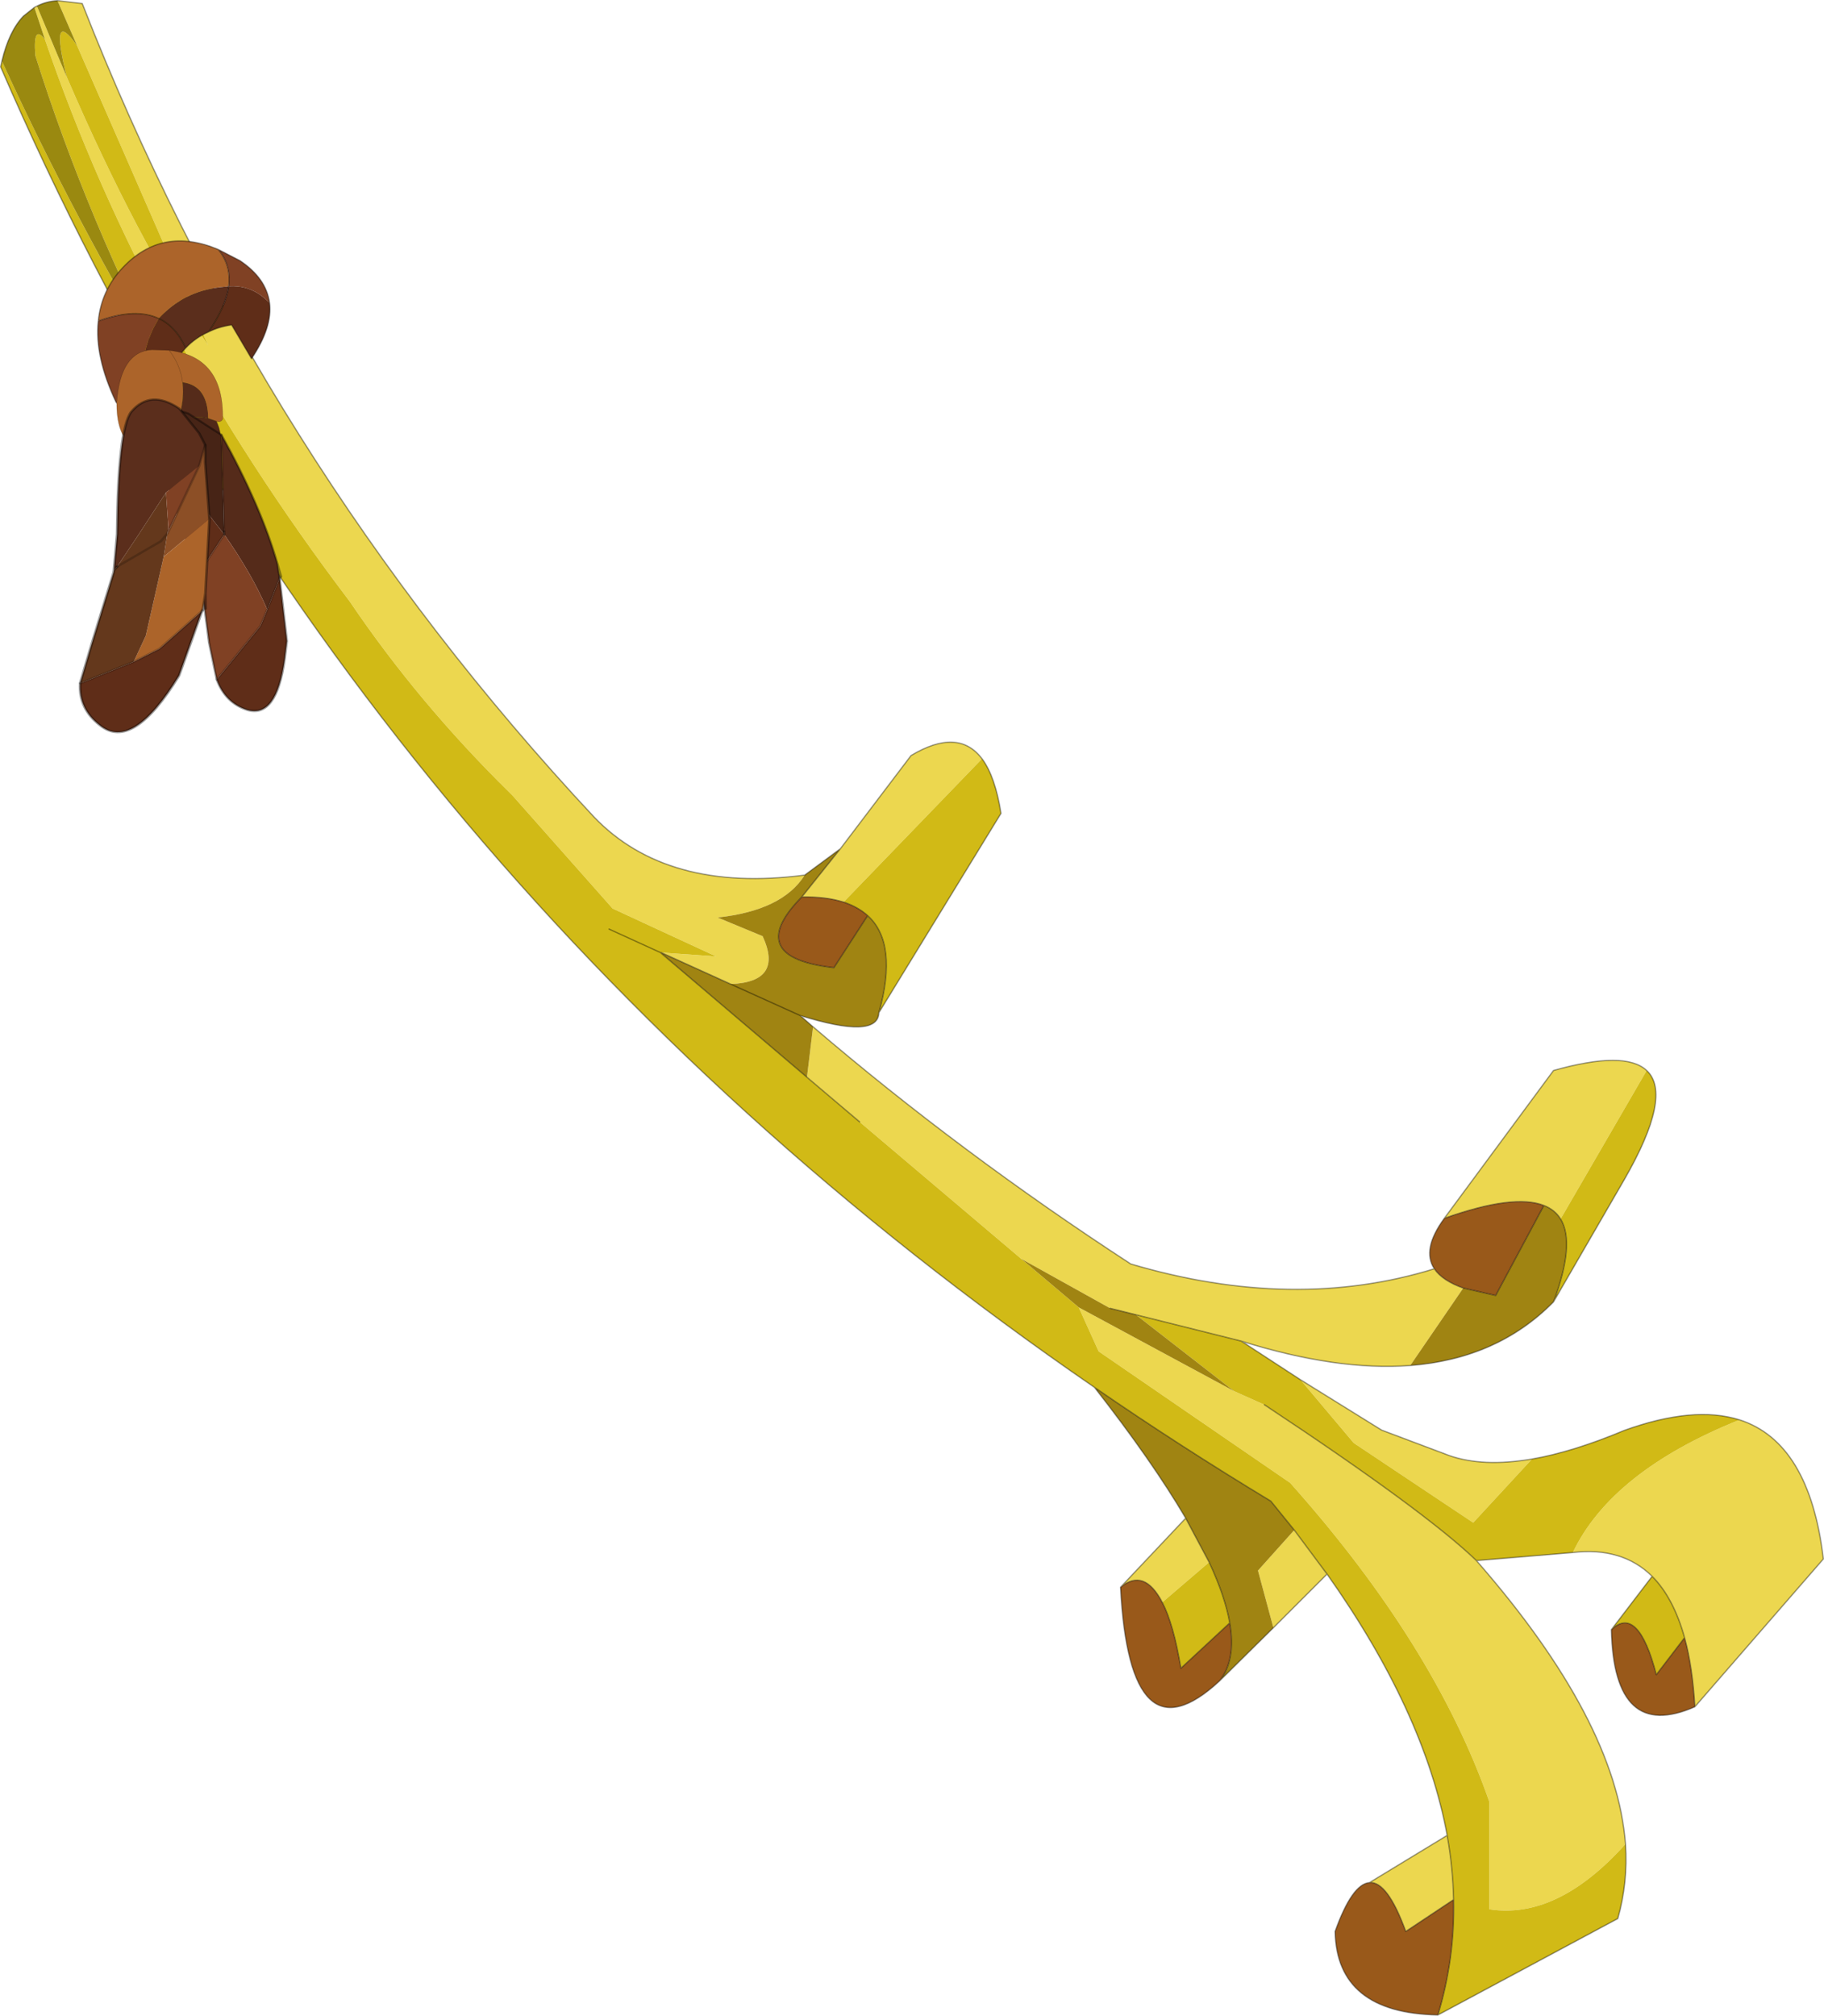
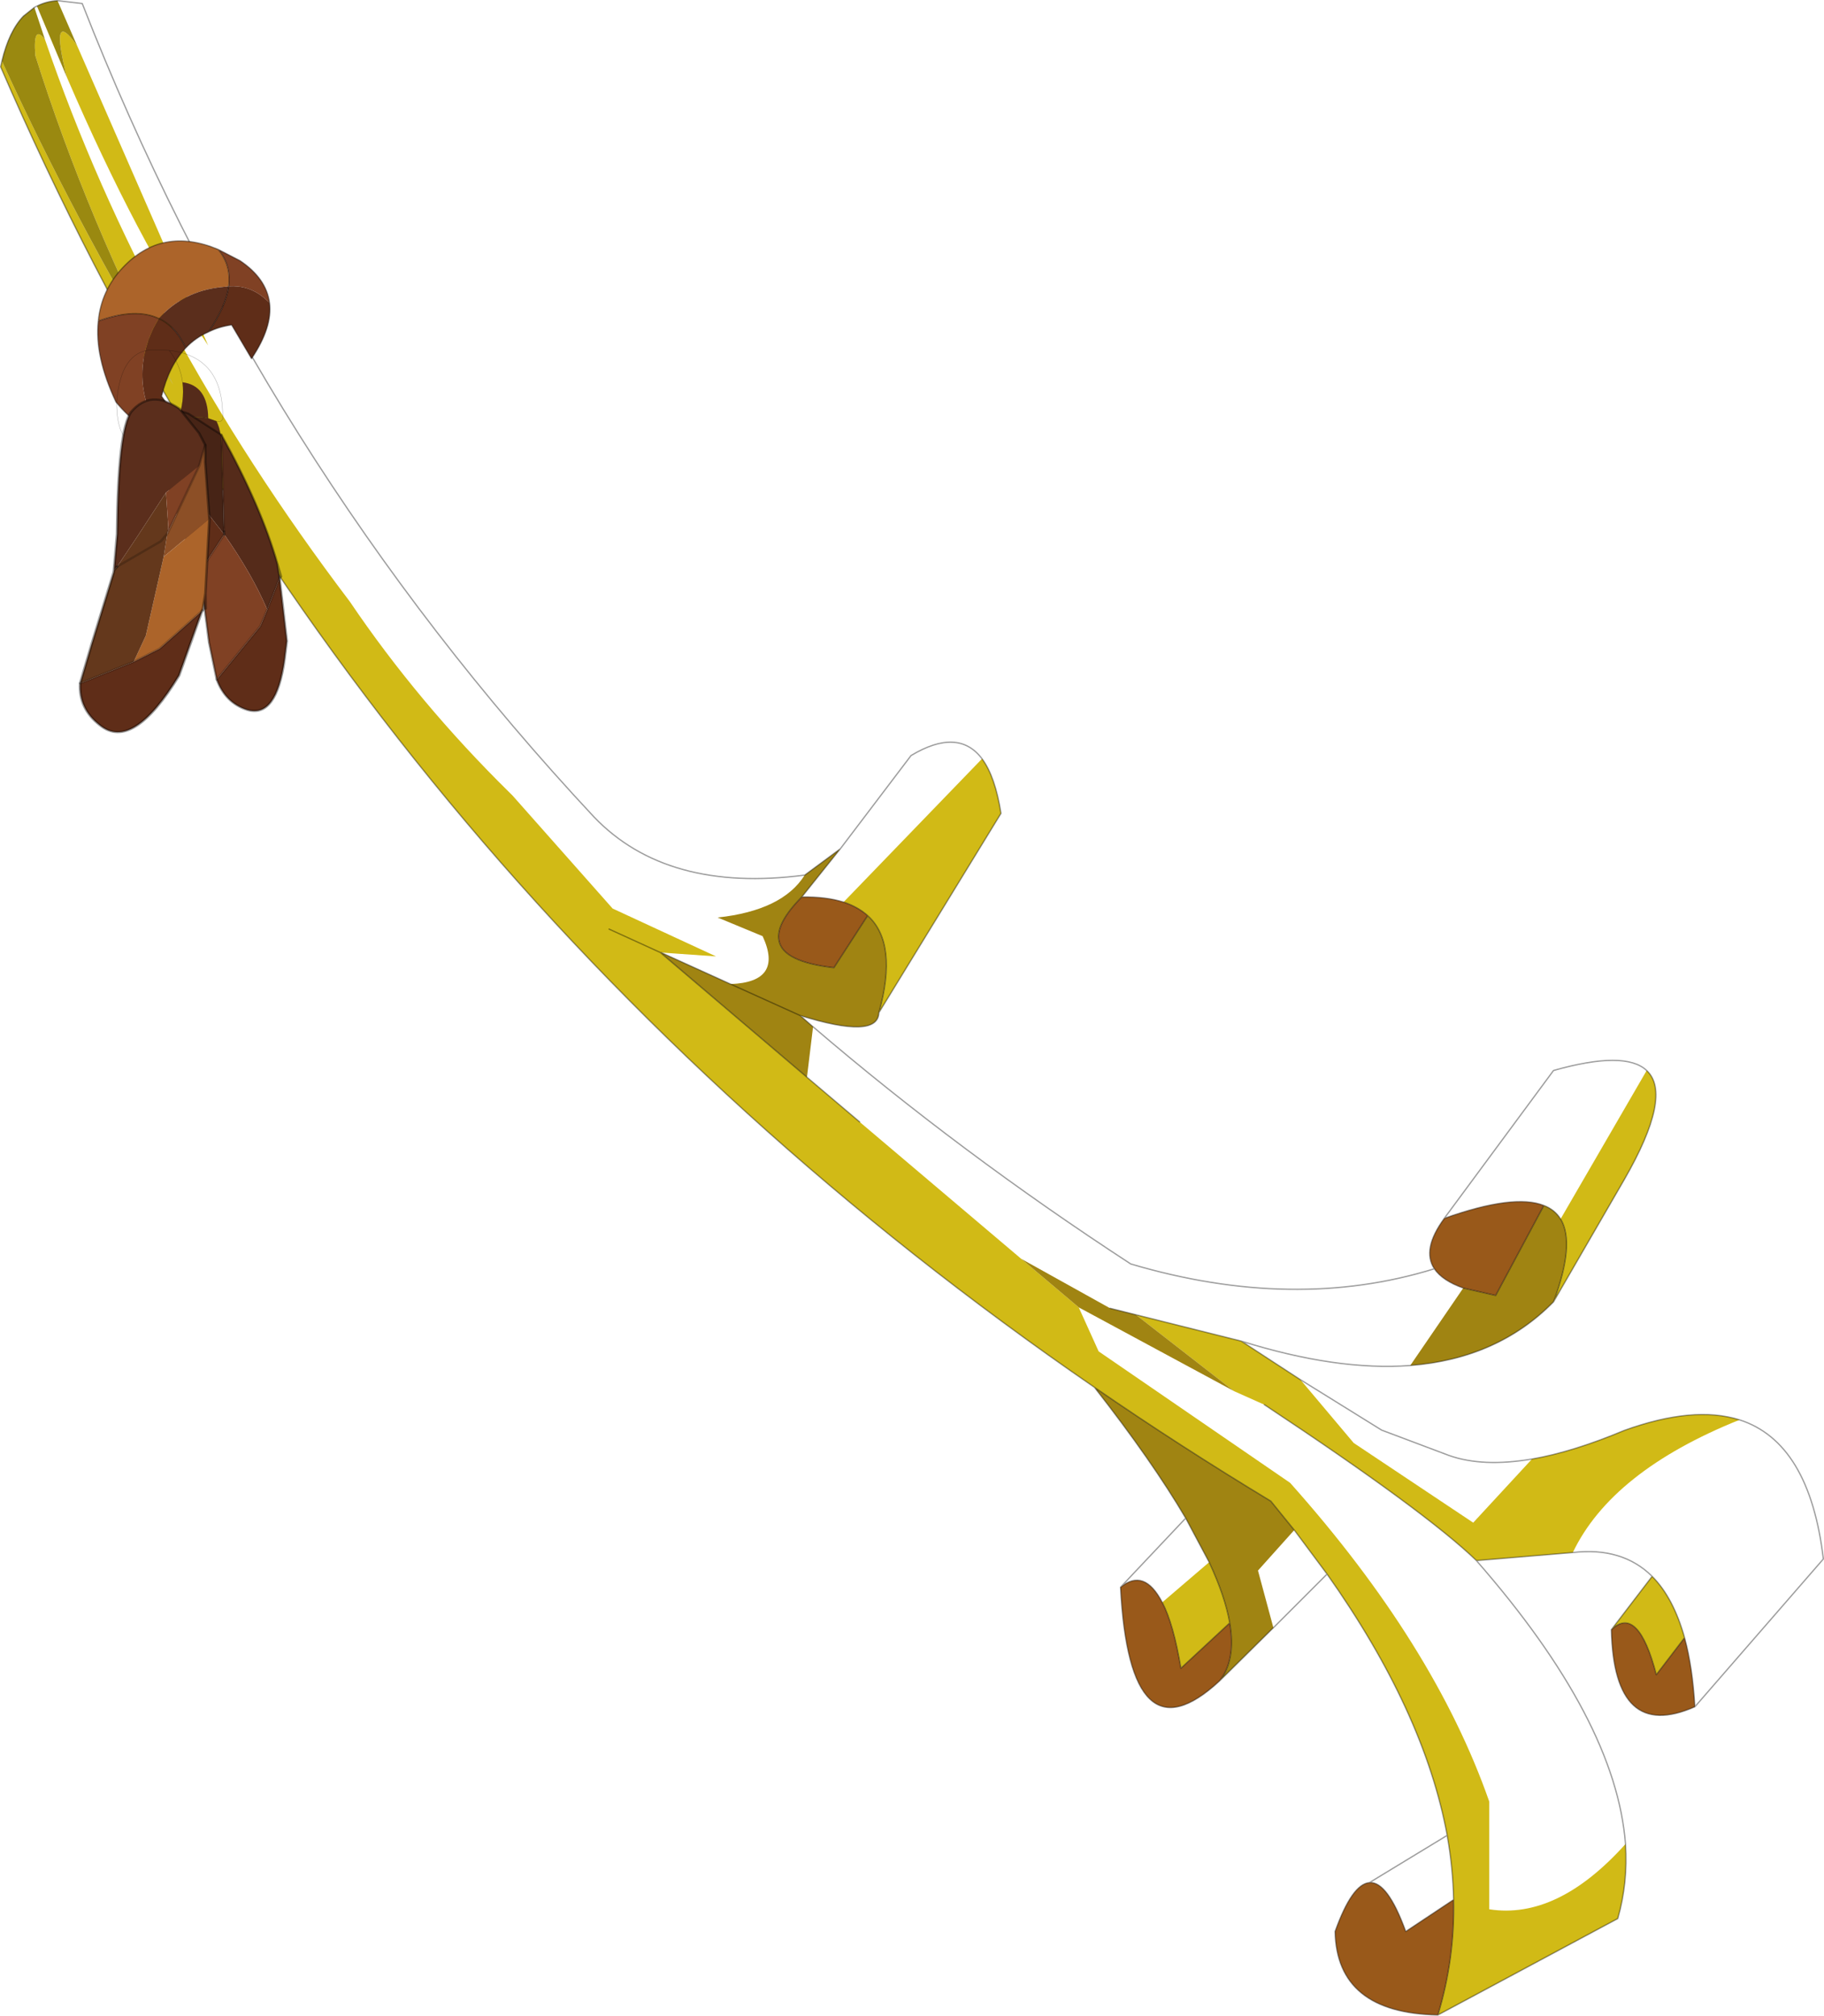
<svg xmlns="http://www.w3.org/2000/svg" xmlns:xlink="http://www.w3.org/1999/xlink" width="283.9px" height="313.6px">
  <g transform="matrix(1, 0, 0, 1, -191.15, -25.45)">
    <use xlink:href="#object-0" width="283.9" height="313.6" transform="matrix(1, 0, 0, 1, 191.15, 25.45)" />
  </g>
  <defs>
    <g transform="matrix(1, 0, 0, 1, 141.95, 156.8)" id="object-0">
      <use xlink:href="#object-1" width="283.9" height="313.6" transform="matrix(1, 0, 0, 1, -141.95, -156.8)" />
      <use xlink:href="#object-2" width="16.65" height="18.9" transform="matrix(0.997, 0.074, -0.074, 0.997, -123.15, -102.85)" />
      <use xlink:href="#object-4" width="4.35" height="6.2" transform="matrix(-4.567, 4.583, 4.977, 4.96, -113.7, -95.35)" />
      <use xlink:href="#object-6" width="2.15" height="7.9" transform="matrix(8.021, 1.278, -1.041, 6.531, -122.3, -95.55)" />
    </g>
    <g transform="matrix(1, 0, 0, 1, 141.95, 156.8)" id="object-1">
-       <path fill-rule="evenodd" fill="#ecd74f" stroke="none" d="M-11.15 -24.75L-0.15 -39.25Q7.2 -43.65 10.9 -38.75L-10.65 -16.45Q-13.35 -17.3 -17.15 -17.25L-11.15 -24.75M-15.4 2.95Q7.5 22.55 34.05 39.85Q59.45 47.35 81.3 40.6Q82.55 42.45 85.8 43.6L77.55 55.65Q66.1 56.5 51.25 51.85L34.85 47.75L30.85 46.75L17 39.05L-8.15 17.75L-16.35 10.8L-15.4 2.95M82.85 32.75L99.85 9.75Q111 6.6 114.35 9.75L100.95 32.85Q100.05 31.4 98.35 30.75Q93.7 28.9 82.85 32.75M60.45 57.85L73.1 65.7L83.6 69.65Q88.85 71.5 96.5 70.2L87.35 80.1L68.75 67.7L60.45 57.85M128.8 64.1Q139.7 67.6 141.85 85.75L121.85 108.75Q121.5 102.6 120.25 98Q118.5 91.75 115.2 88.45Q110.55 83.85 102.85 84.75Q108.9 72.1 128.8 64.1M87.85 86Q109.6 110.85 111.05 130.1Q100.45 141.9 89.85 140.25L89.85 123.5Q81.3 99.05 58.85 73.9L29.05 53.45L25.95 46.6L50.15 59.65L54.85 61.75Q79.85 78.3 87.85 86M71.2 136.1L83.3 128.75Q84.2 133.8 84.3 138.75L76.85 143.7Q74 135.85 71.2 136.1M64.6 88.1L56.25 96.45L53.85 87.55L59.5 81.25L64.6 88.1M32.45 90.15L42.6 79.4L46.25 86.25L38.95 92.5Q36.15 87.1 32.45 90.15M-136.6 -155.65L-136.2 -155.85L-131.55 -144.8Q-120.55 -119.3 -109.55 -103.05L-129.95 -149.7L-133 -156.7L-129.15 -156.25Q-101.4 -85.25 -49.5 -29.7Q-38.15 -17.85 -16.7 -20.65Q-20.15 -15.15 -30.25 -14.05L-23.25 -11.15Q-19.95 -4 -28.25 -3.7L-39.05 -8.6L-30.5 -8L-46.6 -15.45L-62.15 -33L-62.6 -33.45Q-76.85 -47.45 -87.5 -63.2Q-119.4 -105.25 -134.95 -150.65L-136.6 -155.65" />
      <path fill-rule="evenodd" fill="#d1ba16" stroke="none" d="M10.9 -38.75Q12.95 -36 13.85 -30.25L-5.15 0.75Q-2.15 -10.05 -6.9 -14.35Q-8.4 -15.7 -10.65 -16.45L10.9 -38.75M114.35 9.75Q118.45 13.55 110.85 26.75L99.85 45.75Q103.25 36.65 100.95 32.85L114.35 9.75M51.25 51.85L60.45 57.85L68.75 67.7L87.35 80.1L96.5 70.2Q102.85 69.1 110.85 65.75Q121.65 61.85 128.8 64.1Q108.9 72.1 102.85 84.75L87.85 86Q79.85 78.3 54.85 61.75L50.15 59.65L34.85 47.75L51.25 51.85M108.85 96.75L115.2 88.45Q118.5 91.75 120.25 98L115.85 103.75Q113 92.8 108.85 96.75M111.05 130.1Q111.45 136.15 109.85 141.7L81.85 156.7Q84.5 148 84.3 138.75Q84.2 133.8 83.3 128.75Q79.75 109.5 64.6 88.1L59.5 81.25L55.85 76.75Q41.7 68.2 28.4 59.05Q-87.5 -20.6 -141.85 -146.4L-141.65 -147.3Q-130.6 -123.05 -115 -96.95Q-128.4 -122.6 -136.45 -148.15Q-136.85 -153.15 -134.95 -150.65Q-119.4 -105.25 -87.5 -63.2Q-76.85 -47.45 -62.6 -33.45L-62.15 -33L-46.6 -15.45L-30.5 -8L-39.05 -8.6L-39.1 -8.55L-39.15 -8.6L-39.05 -8.6L-39.15 -8.6L-39.1 -8.55L-16.35 10.8L-8.15 17.75L17 39.05L25.95 46.6L29.05 53.45L58.85 73.9Q81.3 99.05 89.85 123.5L89.85 140.25Q100.45 141.9 111.05 130.1M46.25 86.25Q48.75 91.6 49.45 95.7L41.85 102.75Q40.7 95.85 38.95 92.5L46.25 86.25M-131.55 -144.8Q-134.3 -155.8 -129.95 -149.7L-109.55 -103.05Q-120.55 -119.3 -131.55 -144.8M-47.15 -12.25L-39.15 -8.6L-47.15 -12.25" />
      <path fill-rule="evenodd" fill="#a08412" stroke="none" d="M-5.15 0.75Q-5.3 4.95 -17.4 1.2L-15.4 2.95L-16.35 10.8L-39.1 -8.55L-39.05 -8.6L-28.25 -3.7Q-19.95 -4 -23.25 -11.15L-30.25 -14.05Q-20.15 -15.15 -16.7 -20.65L-11.15 -24.75L-17.15 -17.25Q-21.25 -13.1 -20.7 -10.45Q-20.1 -7.15 -12.15 -6.25L-6.9 -14.35Q-2.15 -10.05 -5.15 0.75M99.85 45.75Q91.15 54.6 77.55 55.65L85.8 43.6L90.85 44.75L98.35 30.75Q100.05 31.4 100.95 32.85Q103.25 36.65 99.85 45.75M56.25 96.45L47.85 104.75Q50.45 101.5 49.45 95.7Q48.75 91.6 46.25 86.25L42.6 79.4Q37.4 70.55 28.4 59.05Q41.7 68.2 55.85 76.75L59.5 81.25L53.85 87.55L56.25 96.45M34.85 47.75L50.15 59.65L25.95 46.6L17 39.05L30.85 46.75L34.85 47.75M-28.25 -3.7L-17.4 1.2L-28.25 -3.7" />
      <path fill-rule="evenodd" fill="#99591a" stroke="none" d="M81.3 40.6Q79.3 37.6 82.85 32.75Q93.7 28.9 98.35 30.75L90.85 44.75L85.8 43.6Q82.55 42.45 81.3 40.6M121.85 108.75Q109.25 114.3 108.85 96.75Q113 92.8 115.85 103.75L120.25 98Q121.5 102.6 121.85 108.75M81.85 156.7Q66.1 156.4 65.85 143.7Q68.5 136.3 71.2 136.1Q74 135.85 76.85 143.7L84.3 138.75Q84.5 148 81.85 156.7M47.85 104.75Q33.9 117.65 32.45 90.15Q36.15 87.1 38.95 92.5Q40.7 95.85 41.85 102.75L49.45 95.7Q50.45 101.5 47.85 104.75M-17.15 -17.25Q-13.35 -17.3 -10.65 -16.45Q-8.4 -15.7 -6.9 -14.35L-12.15 -6.25Q-20.1 -7.15 -20.7 -10.45Q-21.25 -13.1 -17.15 -17.25" />
      <path fill-rule="evenodd" fill="#9a8910" stroke="none" d="M-141.65 -147.3Q-140.55 -151.95 -138.3 -154.3L-136.6 -155.65L-134.95 -150.65Q-136.85 -153.15 -136.45 -148.15Q-128.4 -122.6 -115 -96.95Q-130.6 -123.05 -141.65 -147.3M-136.2 -155.85Q-134.75 -156.6 -133 -156.7L-129.95 -149.7Q-134.3 -155.8 -131.55 -144.8L-136.2 -155.85" />
      <path fill="none" stroke="#000000" stroke-opacity="0.388" stroke-width="0.2" stroke-linecap="round" stroke-linejoin="round" d="M-11.15 -24.75L-0.15 -39.25Q7.2 -43.65 10.9 -38.75Q12.95 -36 13.85 -30.25L-5.15 0.75Q-5.3 4.95 -17.4 1.2L-15.4 2.95Q7.5 22.55 34.05 39.85Q59.45 47.35 81.3 40.6Q79.3 37.6 82.85 32.75L99.85 9.75Q111 6.6 114.35 9.75Q118.45 13.55 110.85 26.75L99.85 45.75Q91.15 54.6 77.55 55.65Q66.1 56.5 51.25 51.85L60.45 57.85L73.1 65.7L83.6 69.65Q88.85 71.5 96.5 70.2Q102.85 69.1 110.85 65.75Q121.65 61.85 128.8 64.1Q139.7 67.6 141.85 85.75L121.85 108.75Q109.25 114.3 108.85 96.75L115.2 88.45Q110.55 83.85 102.85 84.75L87.85 86Q109.6 110.85 111.05 130.1Q111.45 136.15 109.85 141.7L81.85 156.7Q66.1 156.4 65.85 143.7Q68.5 136.3 71.2 136.1L83.3 128.75Q79.75 109.5 64.6 88.1L56.25 96.45L47.85 104.75Q33.9 117.65 32.45 90.15L42.6 79.4Q37.4 70.55 28.4 59.05Q-87.5 -20.6 -141.85 -146.4L-141.65 -147.3Q-140.55 -151.95 -138.3 -154.3L-136.6 -155.65L-136.2 -155.85Q-134.75 -156.6 -133 -156.7L-129.15 -156.25Q-101.4 -85.25 -49.5 -29.7Q-38.15 -17.85 -16.7 -20.65L-11.15 -24.75L-17.15 -17.25Q-13.35 -17.3 -10.65 -16.45Q-8.4 -15.7 -6.9 -14.35Q-2.15 -10.05 -5.15 0.75M100.95 32.85Q100.05 31.4 98.35 30.75L90.85 44.75L85.8 43.6Q82.55 42.45 81.3 40.6M99.85 45.75Q103.25 36.65 100.95 32.85M98.35 30.75Q93.7 28.9 82.85 32.75M108.85 96.75Q113 92.8 115.85 103.75L120.25 98Q118.5 91.75 115.2 88.45M120.25 98Q121.5 102.6 121.85 108.75M51.25 51.85L34.85 47.75L30.85 46.75M54.85 61.75Q79.85 78.3 87.85 86M59.5 81.25L64.6 88.1M28.4 59.05Q41.7 68.2 55.85 76.75L59.5 81.25M42.6 79.4L46.25 86.25Q48.75 91.6 49.45 95.7Q50.45 101.5 47.85 104.75M38.95 92.5Q40.7 95.85 41.85 102.75L49.45 95.7M32.45 90.15Q36.15 87.1 38.95 92.5M71.2 136.1Q74 135.85 76.85 143.7L84.3 138.75Q84.2 133.8 83.3 128.75M84.3 138.75Q84.5 148 81.85 156.7M-39.05 -8.6L-28.25 -3.7L-17.4 1.2M-17.15 -17.25Q-21.25 -13.1 -20.7 -10.45Q-20.1 -7.15 -12.15 -6.25L-6.9 -14.35M-39.05 -8.6L-39.15 -8.6L-39.1 -8.55L-16.35 10.8L-8.15 17.75M-39.15 -8.6L-47.15 -12.25" />
      <path fill-rule="evenodd" fill="#804124" stroke="none" d="M-100 -109.7L-100.9 -110.5Q-103.25 -112.45 -106.35 -112.25Q-105.95 -115.55 -108 -118L-104.6 -116.25Q-100.5 -113.5 -100 -109.7M-117.1 -89.6Q-120.3 -89.9 -123.9 -94.25Q-127.25 -101.35 -126.65 -106.85Q-120.85 -108.95 -117.25 -107.25L-118.1 -105.7Q-121.95 -97.55 -117.1 -89.6" />
      <path fill-rule="evenodd" fill="#5f2d18" stroke="none" d="M-106.35 -112.25Q-103.25 -112.45 -100.9 -110.5L-100 -109.7Q-99.5 -105.9 -102.8 -101L-105.9 -106.25Q-107.9 -105.95 -109.5 -105.15Q-106.8 -109.1 -106.35 -112.25M-113.05 -102.65Q-115.65 -99.9 -116.8 -95.15L-113.55 -90.65Q-115.25 -89.45 -117.1 -89.6Q-121.95 -97.55 -118.1 -105.7L-117.25 -107.25Q-114.55 -106 -113.05 -102.65" />
      <path fill-rule="evenodd" fill="#ac642a" stroke="none" d="M-108 -118Q-105.95 -115.55 -106.35 -112.25L-107.75 -112.1Q-113.4 -111.45 -117.25 -107.25Q-120.85 -108.95 -126.65 -106.85Q-126.2 -111.6 -122.85 -115.15Q-116.75 -121.65 -108 -118" />
      <path fill-rule="evenodd" fill="#5b2e1c" stroke="none" d="M-106.35 -112.25Q-106.8 -109.1 -109.5 -105.15Q-111.55 -104.25 -113.05 -102.65Q-114.55 -106 -117.25 -107.25Q-113.4 -111.45 -107.75 -112.1L-106.35 -112.25" />
      <path fill="none" stroke="#000000" stroke-opacity="0.388" stroke-width="0.2" stroke-linecap="round" stroke-linejoin="round" d="M-100 -109.7Q-100.5 -113.5 -104.6 -116.25L-108 -118Q-105.95 -115.55 -106.35 -112.25Q-106.8 -109.1 -109.5 -105.15Q-107.9 -105.95 -105.9 -106.25L-102.8 -101Q-99.5 -105.9 -100 -109.7M-113.05 -102.65Q-115.65 -99.9 -116.8 -95.15L-113.55 -90.65Q-115.25 -89.45 -117.1 -89.6Q-120.3 -89.9 -123.9 -94.25Q-127.25 -101.35 -126.65 -106.85Q-126.2 -111.6 -122.85 -115.15Q-116.75 -121.65 -108 -118M-117.25 -107.25Q-120.85 -108.95 -126.65 -106.85M-117.25 -107.25Q-114.55 -106 -113.05 -102.65Q-111.55 -104.25 -109.5 -105.15" />
    </g>
    <g transform="matrix(1, 0, 0, 1, 8.55, 9.45)" id="object-2">
      <use xlink:href="#object-3" width="16.65" height="18.9" transform="matrix(1, 0, 0, 1, -8.55, -9.45)" />
    </g>
    <g transform="matrix(1, 0, 0, 1, 8.55, 9.45)" id="object-3">
-       <path fill-rule="evenodd" fill="#ac642a" stroke="none" d="M-2.85 6.2Q-3.2 7.1 -5.7 5.65Q-8.25 4.2 -8.55 -0.9Q-8.5 -8.75 -3.65 -9.35L-1 -9.45Q7.6 -9.1 8.1 0.6Q7.85 1.2 7.15 1L5.85 0.65Q5.4 -4.45 1.45 -4.65Q2.05 -1.8 1.1 1.7Q-1 3.1 -2.85 6.2M-1 -9.45Q0.9 -7.35 1.45 -4.65Q0.9 -7.35 -1 -9.45" />
      <path fill-rule="evenodd" fill="#512918" stroke="none" d="M7.15 1Q9.45 5 5.75 9.05Q0.3 10.55 -2.85 6.2Q-1 3.1 1.1 1.7Q3.35 0.2 5.85 0.65L7.15 1" />
      <path fill-rule="evenodd" fill="#552b1a" stroke="none" d="M1.1 1.7Q2.05 -1.8 1.45 -4.65Q5.4 -4.45 5.85 0.65Q3.35 0.2 1.1 1.7" />
      <path fill="none" stroke="#000000" stroke-opacity="0.4" stroke-width="0.05" stroke-linecap="round" stroke-linejoin="round" d="M-2.85 6.2Q-3.2 7.1 -5.7 5.65Q-8.25 4.2 -8.55 -0.9Q-8.5 -8.75 -3.65 -9.35L-1 -9.45Q7.6 -9.1 8.1 0.6Q7.85 1.2 7.15 1Q9.45 5 5.75 9.05Q0.3 10.55 -2.85 6.2Q-1 3.1 1.1 1.7Q2.05 -1.8 1.45 -4.65Q0.9 -7.35 -1 -9.45M1.1 1.7Q3.35 0.2 5.85 0.65L7.15 1" />
    </g>
    <g transform="matrix(1, 0, 0, 1, 0.7, 0.75)" id="object-4">
      <use xlink:href="#object-5" width="4.35" height="6.2" transform="matrix(1, 0, 0, 1, -0.7, -0.75)" />
    </g>
    <g transform="matrix(1, 0, 0, 1, 0.7, 0.75)" id="object-5">
      <path fill-rule="evenodd" fill="#472416" stroke="none" d="M-0.7 0.5L-0.65 0.3L-0.5 -0.35Q-0.2 -0.95 0.35 -0.6L0.6 -0.4L0.7 -0.25L0.7 0.25L0.95 2.1L0.9 2.05L-0.7 0.5" />
      <path fill-rule="evenodd" fill="#552b1a" stroke="none" d="M-0.7 0.5L0.9 2.05L0.95 2.1Q1.15 3.15 1.5 3.95L0.75 3.65L0.55 3.4Q-0.15 2.25 -0.7 0.5" />
      <path fill-rule="evenodd" fill="#5f2d18" stroke="none" d="M0.95 2.1L0.7 0.25L0.7 -0.25L1.7 1.6L2 2.3L0.95 2.1M3.55 4.25Q3.8 4.75 3.55 5.2Q3.2 5.8 2.05 5L1.7 4.75L0.75 3.65L1.5 3.95L1.9 4.1L3.55 4.25" />
      <path fill-rule="evenodd" fill="#804124" stroke="none" d="M0.95 2.1L2 2.3L3.05 3.55L3.55 4.25L1.9 4.1L1.5 3.95Q1.15 3.15 0.95 2.1" />
      <path fill="none" stroke="#000000" stroke-opacity="0.388" stroke-width="0.05" stroke-linecap="round" stroke-linejoin="round" d="M0.6 -0.4L0.35 -0.6Q-0.2 -0.95 -0.5 -0.35L-0.65 0.3L-0.7 0.5Q-0.15 2.25 0.55 3.4L0.7 3.65L0.75 3.65L1.7 4.75L2.05 5Q3.2 5.8 3.55 5.2Q3.8 4.75 3.55 4.25L3.05 3.55L2 2.3L1.7 1.6L0.7 -0.25M0.9 2.05L0.95 2.1M0.75 3.65L0.55 3.4" />
      <path fill="none" stroke="#000000" stroke-opacity="0.2" stroke-width="0.05" stroke-linecap="round" stroke-linejoin="round" d="M-0.7 0.5L0.9 2.05M0.95 2.1L2 2.3M3.55 4.25L1.9 4.1L1.5 3.95L0.75 3.65" />
    </g>
    <g transform="matrix(1, 0, 0, 1, 0.75, 0.9)" id="object-6">
      <use xlink:href="#object-7" width="2.15" height="7.9" transform="matrix(1, 0, 0, 1, -0.75, -0.9)" />
    </g>
    <g transform="matrix(1, 0, 0, 1, 0.75, 0.9)" id="object-7">
      <path fill-rule="evenodd" fill="#5b2e1c" stroke="none" d="M-0.45 3.25L-0.5 2.4Q-0.8 -0.05 -0.6 -0.5Q-0.3 -1.1 0.3 -0.75L0.75 -0.25L0.9 0L0.85 0.5L0.3 1.25L-0.1 2.35L-0.4 3.15L-0.45 3.25" />
      <path fill-rule="evenodd" fill="#8c4f26" stroke="none" d="M0.9 0L0.95 0.4L1.2 1.7L0.45 2.75L0.45 2.2L0.85 0.5L0.9 0" />
      <path fill-rule="evenodd" fill="#ac642a" stroke="none" d="M1.2 1.7L1.35 3.45L1.35 3.8L1.35 3.85L0.65 4.9L0.2 5.3L0.35 4.65L0.45 2.75L1.2 1.7" />
      <path fill-rule="evenodd" fill="#5f2d18" stroke="none" d="M1.35 3.8L1.1 5.45Q0.45 7.4 -0.25 6.9Q-0.7 6.6 -0.75 6L0.2 5.3L0.65 4.9L1.35 3.85L1.35 3.8" />
      <path fill-rule="evenodd" fill="#64381c" stroke="none" d="M-0.75 6L-0.65 5.05L-0.45 3.3L-0.45 3.25L-0.4 3.15L-0.1 2.35L0.3 1.25L0.45 2.05L0.45 2.2L0.35 2.4L-0.4 3.15L0.35 2.4L0.45 2.2L0.45 2.75L0.35 4.65L0.2 5.3L-0.75 6" />
      <path fill-rule="evenodd" fill="#804124" stroke="none" d="M0.3 1.25L0.85 0.5L0.45 2.2L0.45 2.05L0.3 1.25" />
      <path fill="none" stroke="#000000" stroke-opacity="0.388" stroke-width="0.05" stroke-linecap="round" stroke-linejoin="round" d="M-0.45 3.25L-0.5 2.4Q-0.8 -0.05 -0.6 -0.5Q-0.3 -1.1 0.3 -0.75L0.75 -0.25L0.9 0L0.95 0.4L1.2 1.7L1.35 3.45L1.4 3.8L1.35 3.8L1.1 5.45Q0.45 7.4 -0.25 6.9Q-0.7 6.6 -0.75 6L-0.65 5.05L-0.45 3.3L-0.45 3.25L-0.4 3.15M1.35 3.8L1.35 3.45M1.35 3.85L1.35 3.8" />
      <path fill="none" stroke="#000000" stroke-opacity="0.2" stroke-width="0.05" stroke-linecap="round" stroke-linejoin="round" d="M0.85 0.5L0.9 0M0.45 2.2L0.35 2.4L-0.4 3.15M0.45 2.2L0.85 0.5M0.2 5.3L0.65 4.9L1.35 3.85M0.2 5.3L-0.75 6" />
    </g>
  </defs>
</svg>